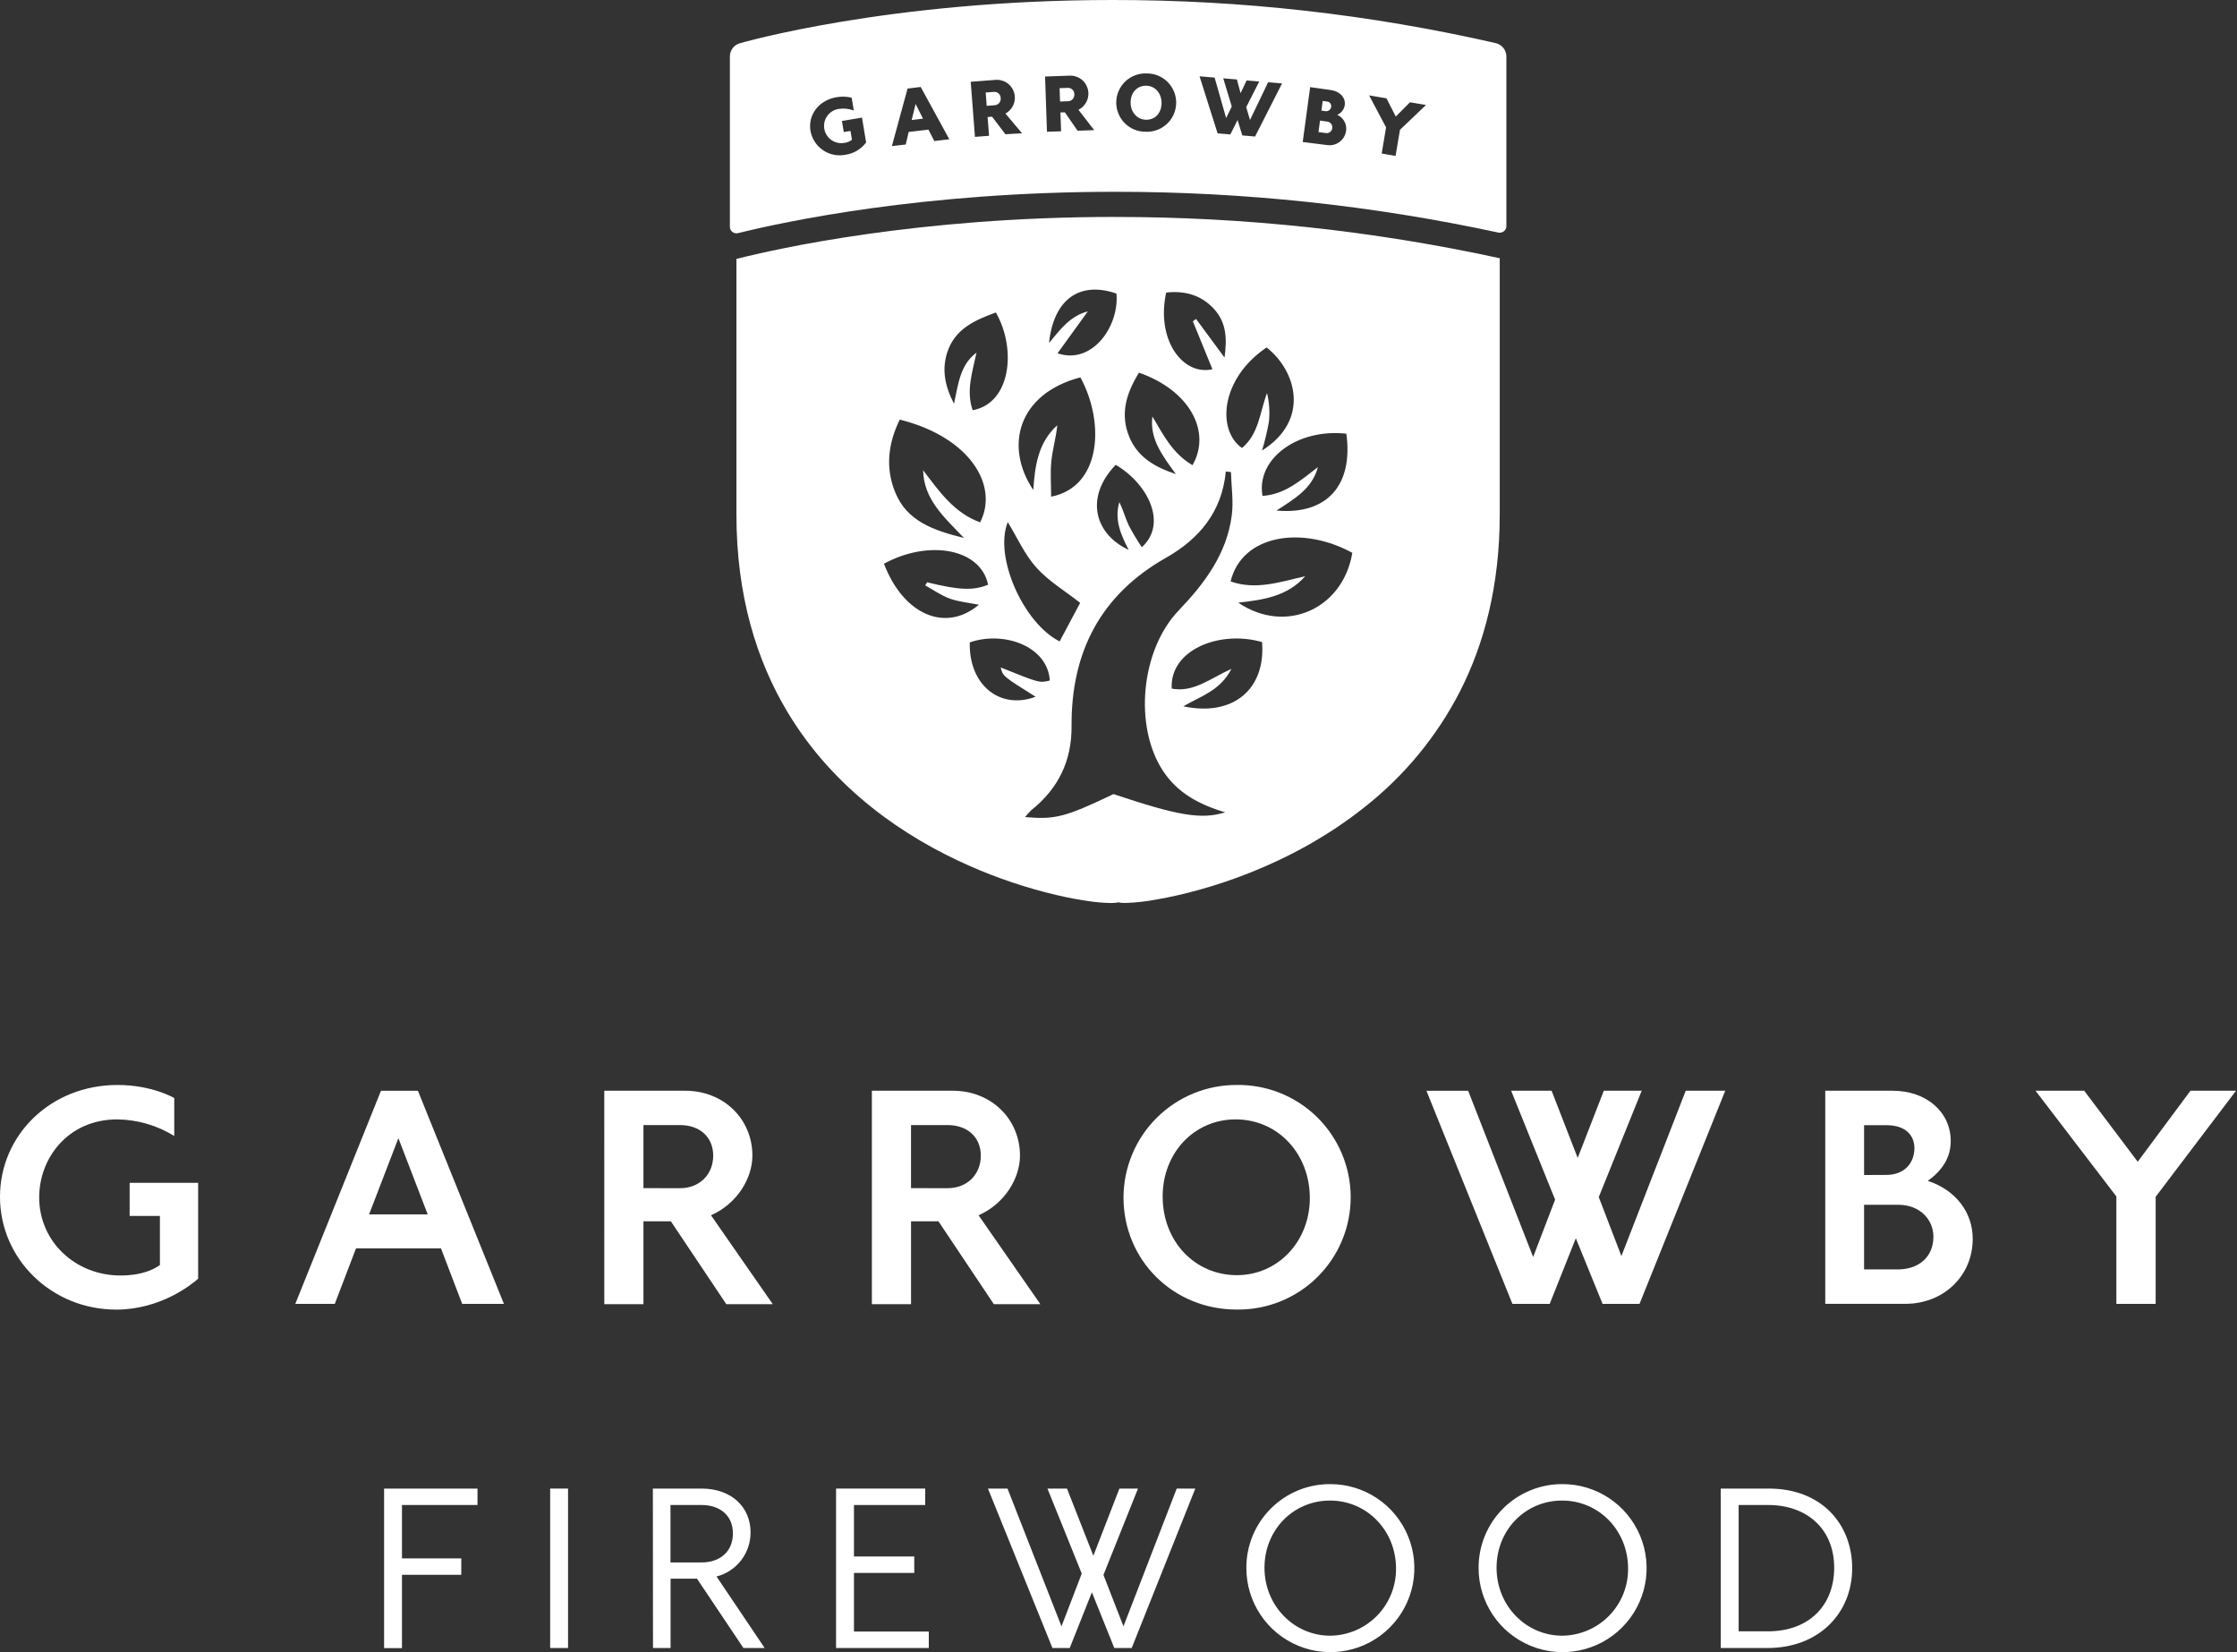
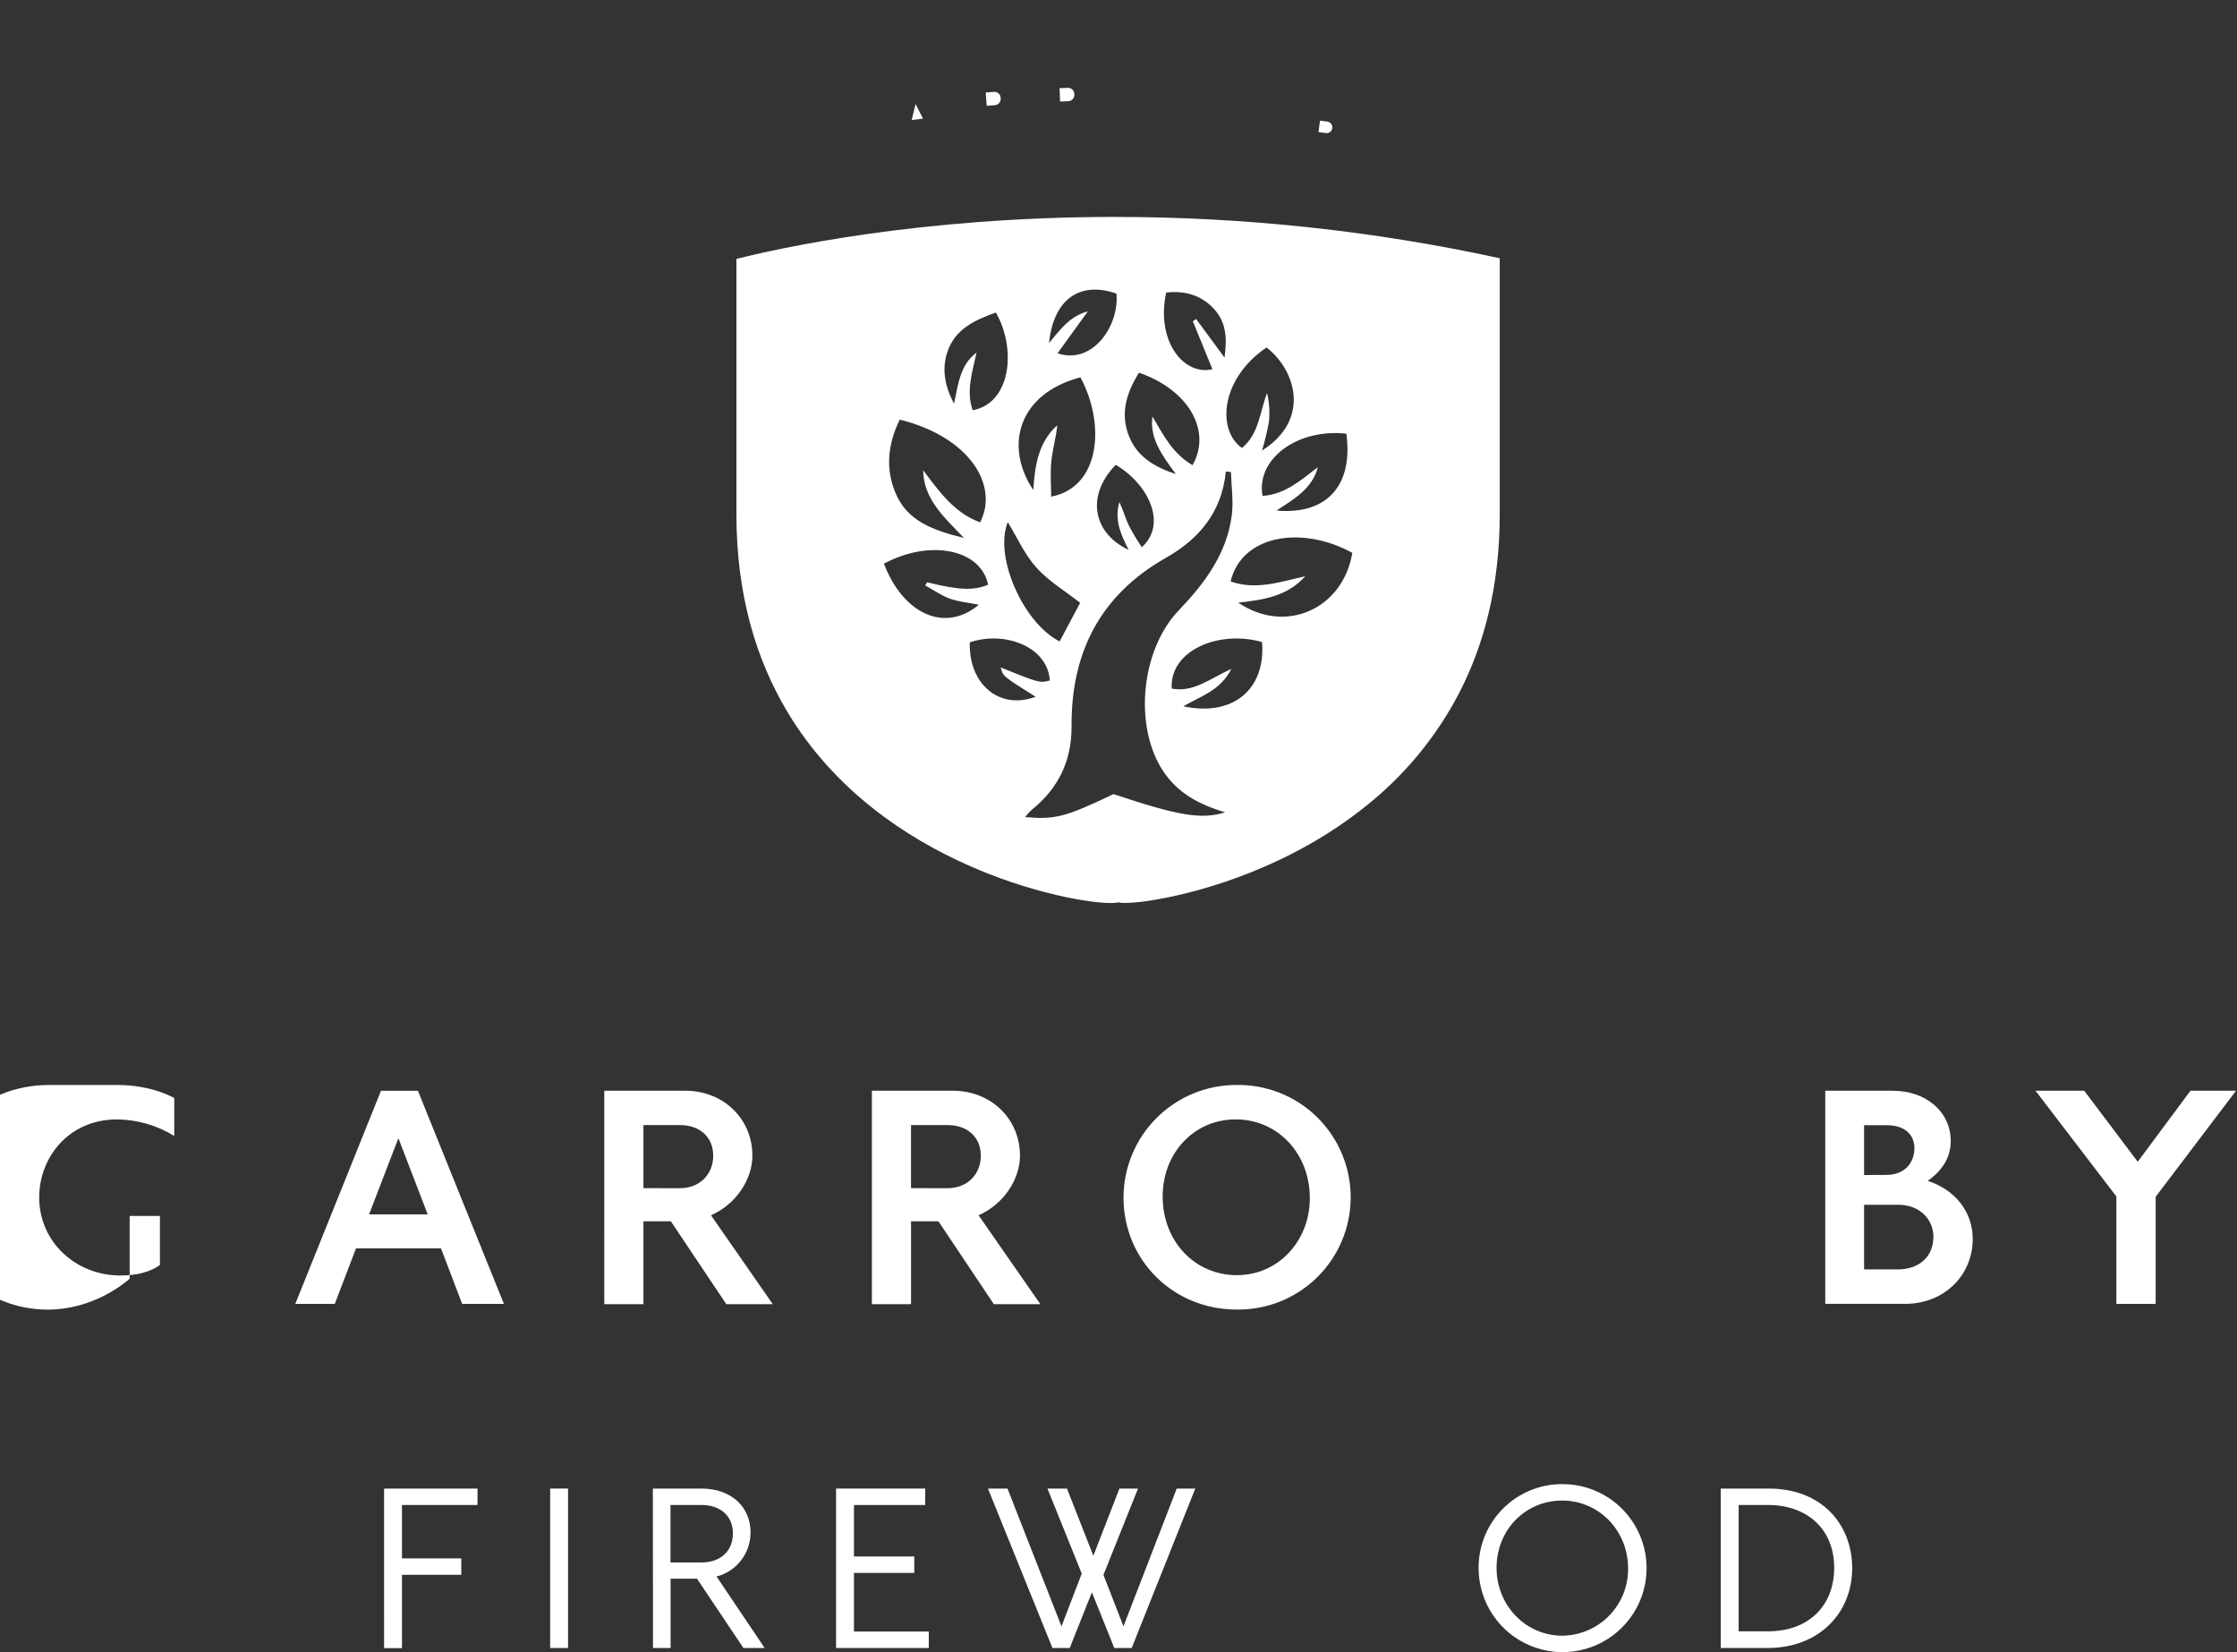
<svg xmlns="http://www.w3.org/2000/svg" fill="none" height="144" viewBox="0 0 195 144" width="195">
  <rect x="0" y="0" width="195" height="144" fill="#333333" stroke="none" />
  <g fill="#fff">
-     <path d="m10.246 94.566c3.028 0 4.944 1.14 4.944 1.14v3.304c-1.495-.922-3.213-1.421-4.97-1.444-4.277 0-6.804 3.36-6.804 6.801 0 3.861 3.166 6.804 7.08 6.804 2.139 0 3.138-.695 3.444-.917v-4.272h-2.639v-2.887h5.971v8.357c-.529.473-3.25 2.693-7.136 2.693-5.621 0-10.136-4.387-10.136-9.829 0-5.363 4.387-9.75 10.246-9.75z" />
+     <path d="m10.246 94.566c3.028 0 4.944 1.14 4.944 1.14v3.304c-1.495-.922-3.213-1.421-4.97-1.444-4.277 0-6.804 3.36-6.804 6.801 0 3.861 3.166 6.804 7.08 6.804 2.139 0 3.138-.695 3.444-.917v-4.272h-2.639v-2.887v8.357c-.529.473-3.25 2.693-7.136 2.693-5.621 0-10.136-4.387-10.136-9.829 0-5.363 4.387-9.75 10.246-9.75z" />
    <path d="m31.033 108.81-1.85 4.837h-3.442l7.468-18.575h3.222l7.496 18.575h-3.638l-1.847-4.837zm3.695-9.607-2.555 6.643h5.11z" />
    <path d="m52.676 95.067h7.052c3.36 0 5.859 2.471 5.859 5.661 0 1.973-1.334 4.193-3.61 5.195l5.386 7.747h-4.052l-4.832-7.221h-2.389v7.221h-3.413zm6.607 8.495c1.694 0 2.887-1.193 2.887-2.834 0-1.64-1.193-2.667-2.887-2.667h-3.194v5.498z" />
    <path d="m76.001 95.067h7.052c3.36 0 5.859 2.471 5.859 5.661 0 1.973-1.334 4.193-3.61 5.195l5.386 7.747h-4.055l-4.829-7.221h-2.389v7.221h-3.413zm6.61 8.495c1.694 0 2.887-1.193 2.887-2.834 0-1.64-1.196-2.667-2.89-2.667h-3.194v5.498z" />
    <path d="m107.793 94.566c1.299-.021 2.589.217 3.794.699 1.206.482 2.304 1.2 3.23 2.111.925.911 1.66 1.997 2.162 3.194.502 1.198.761 2.484.761 3.783 0 1.298-.259 2.584-.761 3.782s-1.237 2.284-2.162 3.195c-.926.911-2.024 1.628-3.23 2.111-1.205.482-2.495.72-3.794.699-5.526 0-9.857-4.303-9.857-9.773.004-1.291.262-2.568.759-3.76.497-1.191 1.224-2.272 2.14-3.182.915-.91 2.001-1.631 3.195-2.122 1.194-.49 2.472-.741 3.763-.737zm.028 16.577c3.577 0 6.357-2.944 6.357-6.72 0-3.861-2.777-6.858-6.469-6.858-3.61 0-6.359 2.916-6.359 6.717 0 3.917 2.805 6.861 6.471 6.861z" />
-     <path d="m133.645 109.559 1.913-4.998-3.832-9.494h3.526l2.276 5.858 2.277-5.858h3.303l-3.743 9.272 1.973 5.138 5.608-14.41h3.444l-7.473 18.58h-3.22l-2.332-5.721-2.277 5.721h-3.25l-7.496-18.575h3.638z" />
    <path d="m159.108 95.067h5.859c2.968 0 5.079 1.86 5.079 4.387 0 1.472-.767 2.58-1.998 3.47 2.442.805 3.914 2.749 3.914 5.054 0 3.219-2.527 5.664-5.876 5.664h-6.978zm5.33 7.338c1.533 0 2.442-1.002 2.442-2.333 0-1.022-.664-2.001-2.442-2.001h-1.945v4.344zm.988 8.237c1.807 0 3.11-1.055 3.11-2.859 0-1.444-1.137-2.777-3.081-2.777h-2.962v5.636z" />
    <path d="m181.681 95.067 4.665 6.19 4.599-6.19h3.971l-7.006 9.244v9.336h-3.426v-9.365l-7.049-9.215z" />
    <path d="m33.481 129.743h8.143v1.433h-6.584v4.653h5.171v1.433h-5.171v6.388h-1.558z" />
    <path d="m47.958 129.743h1.559v13.897h-1.559z" />
    <path d="m56.91 129.743h4.236c2.639 0 4.28 1.64 4.28 3.802.009.883-.279 1.743-.816 2.444-.538.7-1.295 1.2-2.15 1.419l4.195 6.232h-1.85l-4.05-6.045h-2.3v6.045h-1.533zm4.257 6.439c1.558 0 2.721-.915 2.721-2.535 0-1.579-1.163-2.471-2.721-2.471h-2.721v5.006z" />
    <path d="m72.881 129.743h7.77v1.433h-6.211v4.487h5.256v1.433h-5.256v5.11h6.523v1.434h-8.082z" />
    <path d="m92.53 141.752 1.766-4.599-2.989-7.41h1.702l2.3 5.856 2.271-5.856h1.62l-3.012 7.527 1.745 4.482 4.642-12.009h1.62l-5.544 13.897h-1.518l-1.952-4.855-1.932 4.855h-1.508l-5.621-13.897h1.704z" />
-     <path d="m115.959 129.355c1.448-.002 2.864.425 4.07 1.228 1.205.803 2.145 1.945 2.701 3.283.556 1.337.703 2.809.423 4.23-.281 1.421-.976 2.727-1.999 3.752-1.023 1.026-2.327 1.725-3.747 2.009-1.42.285-2.892.142-4.231-.41-1.339-.553-2.484-1.49-3.29-2.693s-1.238-2.618-1.24-4.066c-.007-.964.177-1.919.541-2.811.365-.891.903-1.702 1.583-2.384s1.489-1.222 2.38-1.589 1.845-.554 2.809-.549zm0 13.212c1.537-.017 3.004-.644 4.079-1.742 1.076-1.099 1.67-2.58 1.654-4.117 0-3.281-2.514-5.92-5.754-5.92-3.199 0-5.713 2.555-5.713 5.859 0 3.303 2.568 5.92 5.734 5.92z" />
    <path d="m136.19 129.355c1.448-.005 2.866.421 4.073 1.222s2.149 1.943 2.707 3.28.707 2.809.428 4.231-.974 2.729-1.996 3.755c-1.022 1.027-2.326 1.728-3.746 2.013-1.421.286-2.894.144-4.233-.408-1.34-.552-2.486-1.489-3.292-2.693-.807-1.203-1.239-2.619-1.241-4.067-.008-.963.175-1.917.539-2.808s.901-1.701 1.58-2.383c.678-.682 1.486-1.223 2.375-1.59.89-.368 1.843-.556 2.806-.552zm0 13.212c1.536-.018 3.003-.645 4.078-1.743 1.074-1.099 1.669-2.579 1.652-4.116 0-3.281-2.511-5.92-5.753-5.92-3.199 0-5.711 2.555-5.711 5.859 0 3.303 2.555 5.92 5.734 5.92z" />
    <path d="m149.999 129.743h4.185c4.632 0 7.272 3.135 7.272 6.937 0 3.927-2.908 6.96-7.374 6.96h-4.083zm4.114 12.443c3.592 0 5.774-2.266 5.774-5.547 0-3.344-2.348-5.463-5.754-5.463h-2.575v11.01z" />
    <path d="m86.61 8.01-.687.054.087 1.16.69-.051c.078-.004.154-.025.223-.06.07-.035.131-.084.181-.144.05-.06.086-.13.108-.204s.027-.153.017-.231c-.002-.076-.02-.152-.053-.22-.033-.069-.08-.13-.139-.179-.058-.049-.126-.086-.2-.107s-.15-.027-.226-.017z" />
-     <path d="m99.918 7.471c-.784-.013-1.347.583-1.362 1.433-.015.851.544 1.52 1.349 1.533.804.013 1.333-.59 1.349-1.431.015-.841-.537-1.523-1.337-1.536z" />
-     <path d="m116.04 9.305c.008-.056.004-.113-.011-.167s-.042-.105-.078-.148-.081-.079-.132-.104c-.05-.025-.106-.039-.162-.041l-.358-.049-.112.843.355.051c.058.009.118.005.175-.01s.11-.041.156-.077c.047-.036.086-.081.114-.132.029-.051.047-.108.053-.167z" />
-     <path d="m130.382 3.758c-10.967-2.507-22.181-3.768-33.43-3.758-19.5 0-32.41 3.756-32.472 3.774-.246.072-.463.222-.617.428-.154.205-.238.455-.239.712v14.852c0.0.087.02.173.058.251s.094.147.163.2c.069.053.149.091.234.108.085.018.173.016.258-.005 3.965-.984 16.096-3.603 32.844-3.603 11.239-.006 22.446 1.186 33.432 3.554.084.018.171.017.254-.003.084-.02.162-.058.229-.112.066-.054.12-.122.158-.199.037-.077.056-.162.057-.248v-14.793c-.001-.27-.094-.531-.263-.741-.169-.21-.404-.357-.667-.416zm-56.696 9.732c-.337.066-.683.064-1.02-.006-.336-.07-.655-.206-.938-.401s-.524-.444-.709-.733c-.185-.289-.311-.612-.369-.95-.23-1.369.708-2.665 2.276-2.928.436-.078.883-.063 1.313.043l.187 1.114c-.431-.16-.896-.205-1.349-.13-.392.068-.741.288-.97.614-.229.325-.32.728-.252 1.12.068.392.288.741.614.97.325.229.728.32 1.12.252.247-.026.482-.122.677-.276l-.13-.766-.583.095-.161-.963 1.748-.294.36 2.167c-.217.29-.488.534-.8.718-.311.184-.656.305-1.014.355zm7.757-1.196-.511-.996-1.722.204-.256 1.091-1.208.143 1.367-5.018 1.145-.138 2.494 4.558zm6.201-.593-1.168-1.533-.388.031.128 1.635-1.229.095-.368-4.801 2.067-.158c.363-.05.732.029 1.043.223.311.194.544.492.658.84.114.348.103.726-.033 1.067-.135.341-.386.623-.708.798l1.446 1.717zm6.29-.307-1.109-1.605-.388.013.059 1.64-1.232.041-.166-4.814 2.075-.072c.364-.031.728.066 1.028.274.3.208.519.515.618.866.099.352.072.727-.076 1.061-.148.334-.408.606-.735.77l1.372 1.773zm5.94.089c-.34.004-.677-.06-.991-.189s-.6-.319-.839-.56c-.24-.241-.429-.527-.556-.842-.127-.315-.19-.652-.184-.992.005-.34.079-.675.216-.986.137-.311.335-.591.583-.824.247-.233.539-.414.857-.532.318-.118.657-.172.997-.157.339-.004.676.06.991.189.314.129.6.319.839.56.24.241.429.527.556.842s.19.652.184.992c-.005.34-.079.675-.216.986-.137.311-.335.591-.582.824-.248.233-.539.414-.857.532-.319.118-.658.172-.997.157zm9.53.416-1.111-.095-.414-1.344-.629 1.257-1.111-.095-1.574-4.972 1.313.112 1.004 3.526.491-1.007-.741-2.455 1.191.1.319 1.196.526-1.111 1.101.092-1.137 2.238.333 1.114 1.579-3.286 1.213.102zm7.938-.531c-.021.194-.081.381-.176.551-.096.17-.224.319-.379.438-.154.119-.331.206-.519.256-.189.049-.386.06-.579.032l-2.131-.268.649-4.783 1.807.256c.705.095 1.305.603 1.208 1.311-.027.186-.102.362-.218.511-.115.149-.267.265-.441.337.261.113.478.308.618.555.141.247.197.533.161.815zm4.694-.054-.383 2.274-1.211-.207.383-2.279-1.479-2.788 1.512.256.813 1.589 1.239-1.244 1.397.235z" />
    <path d="m115.675 10.593-.608-.082-.135 1.002.608.079c.069.016.14.016.209.002s.134-.044.191-.086.104-.096.138-.158.054-.13.06-.201c.006-.067-.001-.135-.021-.199-.02-.064-.052-.124-.095-.176-.043-.052-.096-.095-.155-.126-.06-.031-.125-.051-.192-.057z" />
    <path d="m93.056 7.66-.69.023.038 1.165.692-.023c.078-.001.155-.018.226-.05s.135-.078.187-.136c.052-.058.092-.126.116-.2.024-.074.033-.152.026-.23.001-.076-.014-.152-.044-.222-.03-.07-.075-.133-.131-.185-.056-.052-.123-.091-.195-.116s-.149-.033-.225-.026z" />
    <path d="m79.471 10.458.986-.117-.644-1.278z" />
    <path d="m97.177 18.907c-17.152 0-29.439 2.762-32.983 3.661v22.28c0 7.039 1.748 12.704 4.453 17.216 4.062 6.768 10.241 10.918 15.813 13.381 2.447 1.085 4.989 1.94 7.593 2.555 1.081.256 2.044.429 2.849.542.636.098 1.278.153 1.921.164.171.002.342-.007.511-.028l.128-.033c.084.021.169.035.256.043.13.012.261.017.391.015.93-.032 1.856-.137 2.77-.314 4.223-.733 11.641-2.918 18.059-8.03 3.458-2.716 6.291-6.144 8.306-10.051 2.151-4.203 3.488-9.31 3.488-15.468v-22.333c-11.024-2.397-22.274-3.603-33.555-3.597zm20.184 18.892c.619 4.499-1.694 7.093-6.088 6.702 1.558-1.022 3.112-1.903 3.607-3.784-1.469 1.124-2.856 2.376-4.828 2.506-.568-3.237 3.053-5.889 7.299-5.424zm-6.949-7.512c2.606 2.044 3.812 6.329-.401 8.981.248-.821.449-1.657.6-2.501.089-.84.034-1.69-.163-2.511-.634 1.671-.701 3.559-2.182 4.791-2.213-1.538-1.886-6.035 2.136-8.759zm-8.756-4.788c1.597-.176 3.033.197 4.159 1.418 1.127 1.221 1.142 2.662.928 4.249l-2.484-3.368c-.089.071-.181.143-.276.209.557 1.362 1.112 2.724 1.705 4.175-2.566.593-4.937-2.54-4.032-6.684zm-2.369 6.983c4.408 1.533 6.347 5.141 4.663 8.061-1.755-1.022-2.555-2.665-3.495-4.244-.243 1.914.815 3.345 2.044 5.021-1.932-.639-3.34-1.533-4.047-3.212-.856-2.034-.25-3.876.836-5.629zm-.902 15.442c-2.918-1.339-3.889-4.538-1.129-7.41 2.785 1.625 4.561 5.11 2.276 7.182-.411-.61-.789-1.242-1.132-1.893-.312-.659-.498-1.372-.825-2.044-.452 1.518.123 2.844.81 4.162zm-1.063-22.331c.256 2.826-2.103 6.232-5.136 5.199l2.642-3.656c-1.576.424-2.376 1.556-3.383 2.757.396-3.83 2.696-5.417 5.877-4.303zm-3.14 7.3c2.179 4.032 1.766 9.563-2.555 10.396 0-1.078-.087-2.116.023-3.135.11-1.02.414-2.044.511-3.087-1.666 1.497-1.947 3.529-2.09 5.641-2.54-3.787-1.349-8.386 4.111-9.819zm-3.833 16.585c1.06 1.18 2.491 2.026 3.809 3.066-.577 1.088-1.183 2.223-1.788 3.36-3.16-1.584-5.744-7.394-4.522-10.396.81 1.318 1.464 2.816 2.499 3.968zm-7.775-18.767c.657-2.044 2.412-2.811 4.236-3.475 1.824 3.181 1.303 7.92-2.023 8.518-.588-1.709-.023-3.322.337-5.018-1.393 1.022-1.579 2.619-1.962 4.456-.836-1.61-1.058-3.025-.59-4.484zm-4.139 5.861c6.132 1.533 8.644 5.759 7.003 8.955-2.276-.828-3.577-2.711-4.97-4.545.054 2.512 1.766 4.037 3.562 5.905-2.729-.674-4.975-1.484-5.992-3.97-.876-2.139-.623-4.272.394-6.347zm-1.38 12.56c3.912-2.128 8.431-1.321 9.078 1.829-1.278.529-2.527.478-5.314-.209l-.169.273c.718.394 1.403.881 2.164 1.155s1.635.353 2.517.526c-2.925 2.463-6.582.861-8.278-3.577zm7.484 6.858c2.918-1.022 6.781.299 6.973 3.321-.894.227-.894.227-4.282-1.137.194.766.194.766 3.046 2.555-3.143 1.17-5.843-1.065-5.739-4.742zm12.52 13.225c-4.19 1.998-5.069 2.233-7.706 2.001.171-.218.358-.423.56-.613 2.34-1.88 3.516-4.277 3.495-7.32-.041-6.423 2.512-11.426 8.22-14.661 2.917-1.651 4.89-4.014 5.227-7.527l.447.051c.034 1.26.233 2.54.072 3.769-.434 3.347-2.351 5.915-4.62 8.283-3.321 3.457-3.934 10.13-1.364 14.009 1.257 1.898 3.11 2.913 5.409 3.595-2.08.646-4.103.296-9.737-1.589zm6.089-7.652c1.515-.889 3.217-1.352 4.193-3.265-1.871.846-3.301 2.08-5.202 1.72-.195-3.357 4.146-5.128 7.874-4.055.332 4.111-2.529 6.528-6.863 5.598zm4.791-9.037c2.189-.243 4.292-.549 5.833-2.3-2.157.48-4.275 1.239-6.5.45.988-4.088 6.247-4.885 10.611-2.491-.823 4.908-5.831 7.136-9.944 4.341z" />
  </g>
</svg>